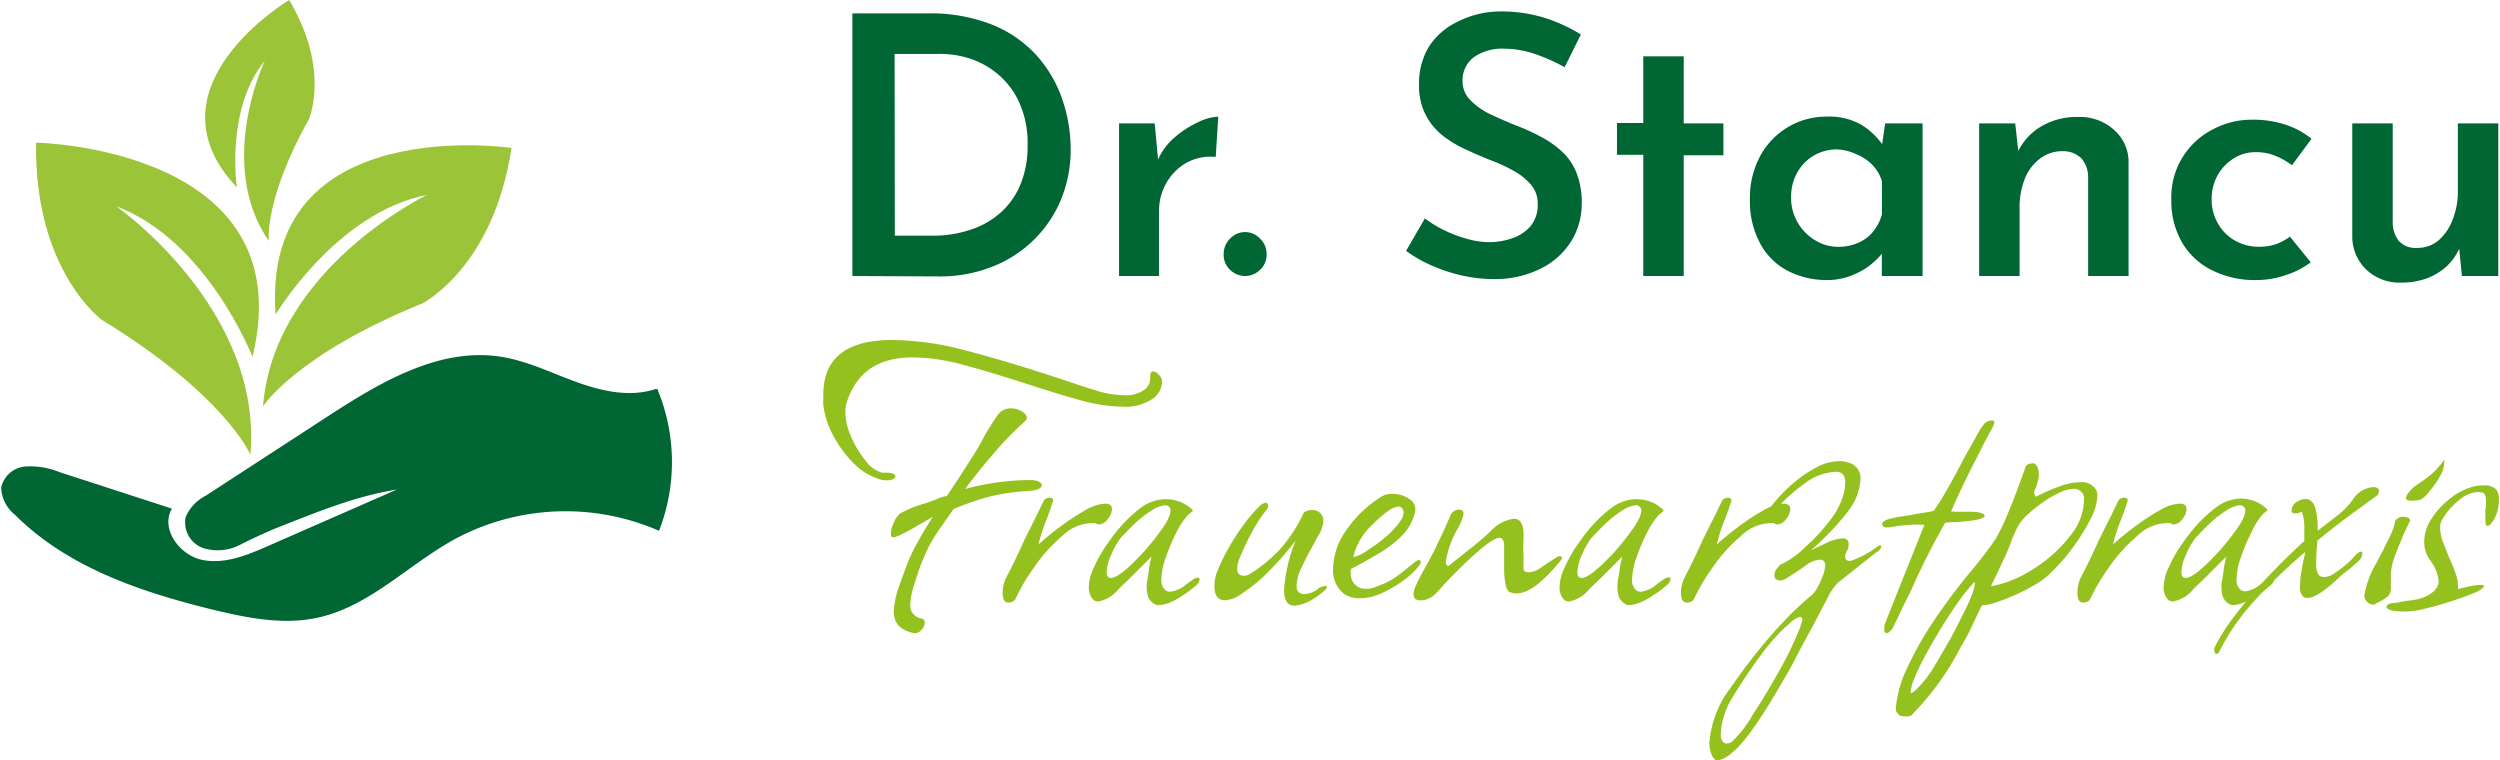
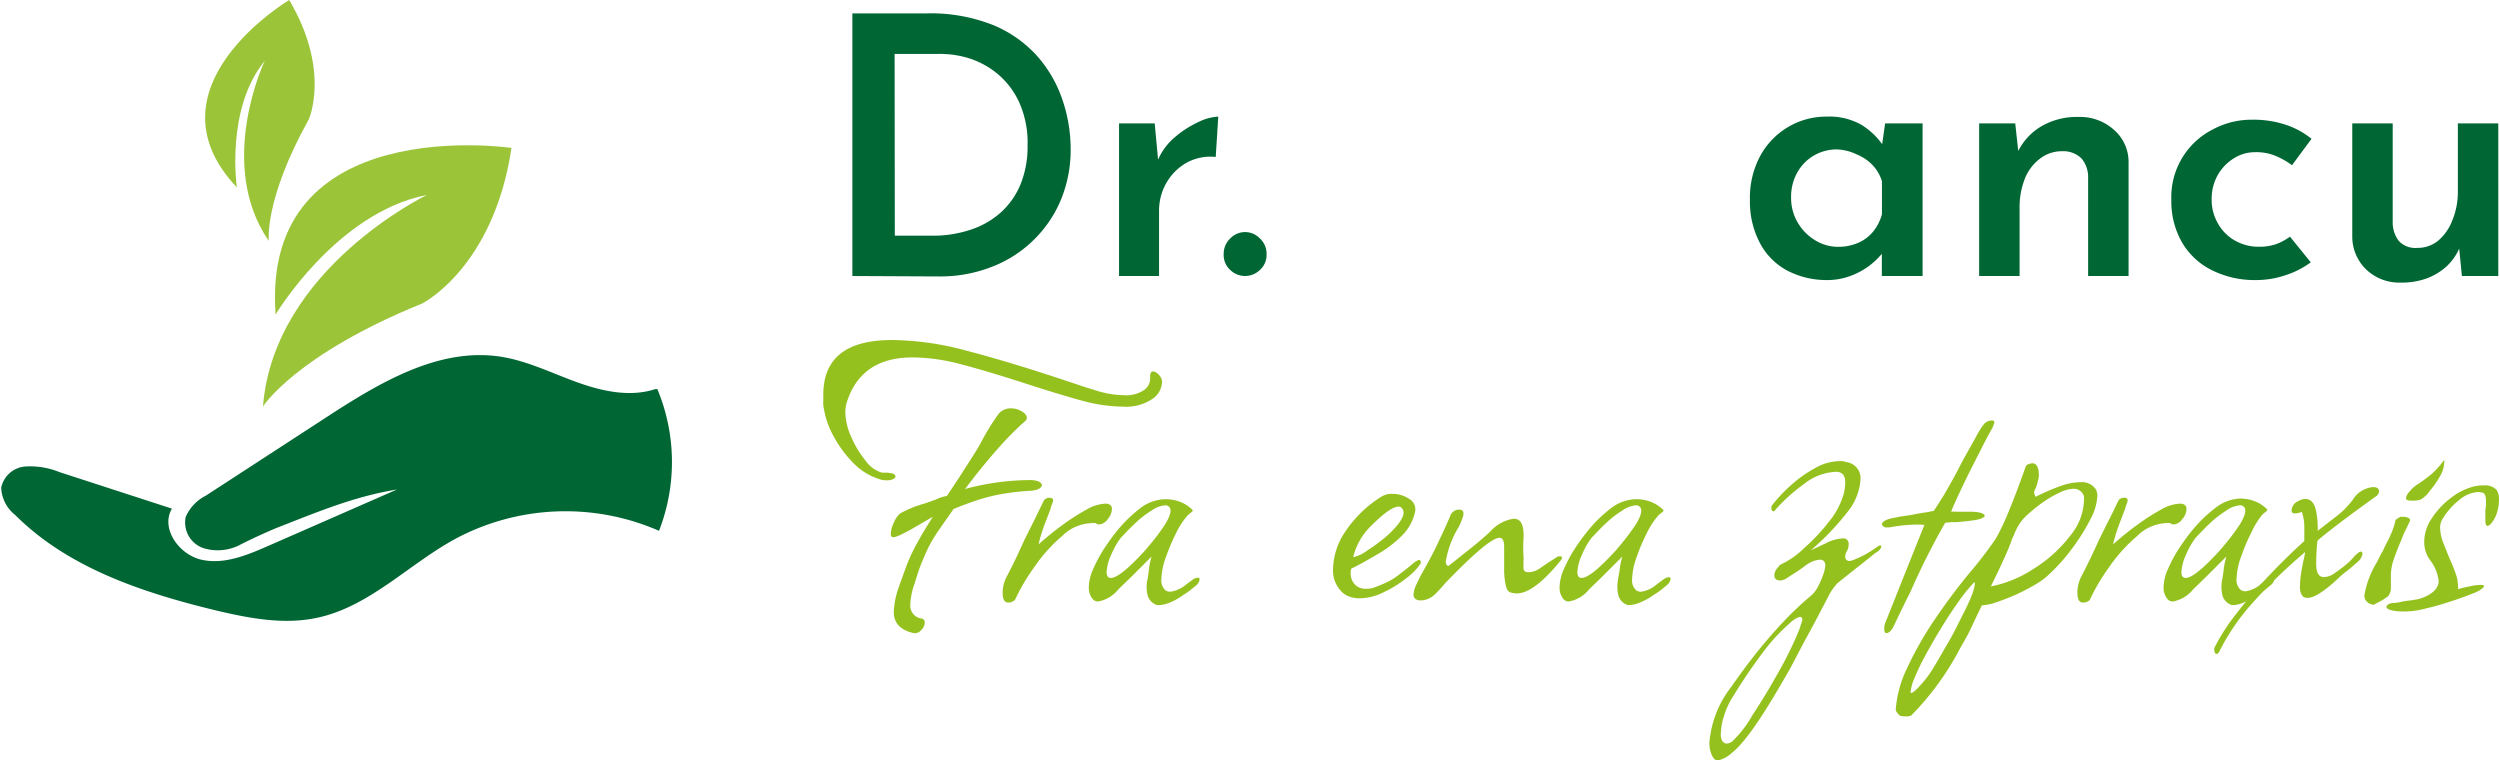
<svg xmlns="http://www.w3.org/2000/svg" viewBox="0 0 235.38 71.66" width="263" height="80">
  <defs>
    <style>.a{fill:#9bc439;}.b{fill:#063;}.c{fill:#95c11f;}</style>
  </defs>
  <title>Element 1</title>
-   <path class="a" d="M23.5,45.77s-2.35-5.59-14-12.7c0,0-6.4-4.65-6.2-16.71,0,0,25.19.47,20.39,20.19,0,0-4.28-11-12.86-14.2C10.87,22.35,24.68,32,23.5,45.77Z" transform="translate(0 -2.92)" />
  <path class="a" d="M24.68,41.22s3.07-4.86,15-9.7c0,0,6.72-3.35,8.42-14.66,0,0-23.64-3.5-22.23,15.7,0,0,5.71-9.59,14.25-11.27C40.16,21.29,25.72,28.19,24.68,41.22Z" transform="translate(0 -2.92)" />
  <path class="a" d="M25.23,25.63S24.76,21.78,29,14.16c0,0,2.08-4.61-1.85-11.24,0,0-13.84,8.24-4.93,17.66,0,0-1.09-7.44,2.65-11.95C24.83,8.63,20.23,18.38,25.23,25.63Z" transform="translate(0 -2.92)" />
  <path class="b" d="M61.67,39.58c-2.39.79-5,.22-7.39-.64s-4.66-2-7.15-2.4c-5.88-.93-11.5,2.46-16.49,5.71L19.29,49.63a4.07,4.07,0,0,0-1.89,2,2.55,2.55,0,0,0,1.66,2.94,4.57,4.57,0,0,0,3.59-.38c1.12-.56,2.08-1,3.23-1.49,4-1.56,7.4-3,11.42-3.65L25.18,54.36c-2,.88-4.15,1.77-6.27,1.31S15,52.73,16.1,50.85L5.51,47.41a7.36,7.36,0,0,0-3.23-.53,2.52,2.52,0,0,0-2.27,2,3.45,3.45,0,0,0,1.31,2.56c5,5,12,7.32,18.92,9,3.09.73,6.31,1.36,9.42.72,5-1,8.71-5.06,13.18-7.48A22,22,0,0,1,62,52.94a17.85,17.85,0,0,0-.16-13.36" transform="translate(0 -2.92)" />
  <path class="c" d="M83.46,48.18a2,2,0,0,1-.84-.16,5.72,5.72,0,0,1-2.2-1.36,10.9,10.9,0,0,1-1.94-2.58,8.16,8.16,0,0,1-1-3,2.15,2.15,0,0,1,0-.4v-.56q0-5.16,6.48-5.16a27.92,27.92,0,0,1,7,1c2.56.67,5.54,1.56,8.92,2.68l2.16.72,1.28.4a8.89,8.89,0,0,0,2.52.4,2.92,2.92,0,0,0,1.88-.5,1.29,1.29,0,0,0,.56-1.1v-.16c0-.32.1-.48.28-.48s.44.16.68.48a.85.85,0,0,1,.16.56,2,2,0,0,1-.92,1.56,4.49,4.49,0,0,1-2.8.72,14.93,14.93,0,0,1-3.8-.56q-2.07-.56-5.4-1.64-3.72-1.2-6.12-1.82a18.11,18.11,0,0,0-4.48-.62q-4.87,0-6.2,4.28a3.21,3.21,0,0,0-.12.92,5.82,5.82,0,0,0,.54,2.26,9.37,9.37,0,0,0,1.34,2.24A3,3,0,0,0,83,47.46h.28q1,0,1,.36c0,.08-.06.16-.2.24A1.34,1.34,0,0,1,83.46,48.18ZM86,62.58c-1.25-.27-1.88-.95-1.88-2a8,8,0,0,1,.4-2.12c.27-.77.52-1.46.74-2.06s.45-1.11.66-1.54.48-.91.78-1.44.68-1.13,1.1-1.8l-2,1.16c-.34.19-.65.35-.92.48a3.31,3.31,0,0,1-.72.28l-.06,0-.06,0c-.13,0-.2-.11-.2-.32a2.69,2.69,0,0,1,.3-1.08,2.21,2.21,0,0,1,.58-.84q.53-.28,1-.48a4.93,4.93,0,0,1,.76-.28l.28-.1.36-.1,1-.36a3.32,3.32,0,0,1,1-.32c.38-.56.75-1.12,1.12-1.68,1.12-1.73,1.82-2.84,2.08-3.32A21.17,21.17,0,0,1,93.94,42a1.46,1.46,0,0,1,1.24-.6,2,2,0,0,1,1,.28q.48.29.48.6a.38.38,0,0,1-.16.32,29.88,29.88,0,0,0-2.66,2.7q-1.53,1.74-3,3.7a23.77,23.77,0,0,1,6-.84,2.5,2.5,0,0,1,.92.12c.22.13.32.25.32.36s-.08.19-.24.32a1,1,0,0,1-.3.12l-.38.08a23.32,23.32,0,0,0-2.68.28,17.29,17.29,0,0,0-2.26.54q-1.09.34-2.46.9l-1.4,2a15,15,0,0,0-.92,1.52c-.24.47-.46,1-.68,1.52s-.44,1.22-.68,2a6.68,6.68,0,0,0-.4,1.92,1.24,1.24,0,0,0,1,1.36.36.36,0,0,1,.36.4,1,1,0,0,1-.34.7A.74.74,0,0,1,86,62.58Z" transform="translate(0 -2.92)" />
  <path class="c" d="M94.9,59.7c-.34,0-.52-.31-.52-.92a3.26,3.26,0,0,1,.36-1.48c.62-1.17,1.17-2.33,1.68-3.48.35-.69.68-1.36,1-2s.59-1.23.86-1.76a.69.69,0,0,1,.48-.24c.35,0,.46.16.32.48s-.13.41-.22.66-.2.55-.34.9a16.48,16.48,0,0,0-.76,2.36c.75-.67,1.52-1.29,2.3-1.86a20.16,20.16,0,0,1,2.22-1.42,3.93,3.93,0,0,1,1.76-.56c.43,0,.64.17.64.52a1.52,1.52,0,0,1-.4.94,1.09,1.09,0,0,1-.8.5.44.44,0,0,1-.32-.12,1.69,1.69,0,0,0-.48,0A4.13,4.13,0,0,0,100,53.42a14.85,14.85,0,0,0-2.68,3,18.74,18.74,0,0,0-1.76,3A.86.86,0,0,1,94.9,59.7Z" transform="translate(0 -2.92)" />
  <path class="c" d="M109.1,59.94l-.16,0a.52.52,0,0,1-.16-.06,1.34,1.34,0,0,1-.72-.8,3.42,3.42,0,0,1-.08-1.32,10,10,0,0,0,.18-1.12,7,7,0,0,1,.26-1.28l-2,2-1.12,1.08a3.17,3.17,0,0,1-1.92,1.16.64.64,0,0,1-.52-.24,1.64,1.64,0,0,1-.36-1.08,4.39,4.39,0,0,1,.44-1.8,14.19,14.19,0,0,1,1-1.86q.6-.9,1.08-1.5a13,13,0,0,1,2.34-2.32,4,4,0,0,1,2.38-.84,3.87,3.87,0,0,1,1.34.24,3.35,3.35,0,0,1,1.22.8l0,0c0,.08-.07.16-.2.24l-.14.12-.1.08a7,7,0,0,0-1.08,1.6,18.9,18.9,0,0,0-1,2.34,6.41,6.41,0,0,0-.44,2.1,1.24,1.24,0,0,0,.4,1.08.83.83,0,0,0,.44.12,2.83,2.83,0,0,0,1.44-.64l.18-.14.42-.3a1,1,0,0,1,.52-.24c.13,0,.2,0,.2.16a.89.89,0,0,1-.32.56l-.54.44a6.06,6.06,0,0,1-.7.48,5.69,5.69,0,0,1-1.24.7A3,3,0,0,1,109.1,59.94Zm-4.52-2.56c.56,0,1.6-.83,3.12-2.48.4-.45.76-.89,1.08-1.3s.61-.82.88-1.22c.48-.77.64-1.31.48-1.6a.48.48,0,0,0-.48-.24,2.57,2.57,0,0,0-1.2.46,9.74,9.74,0,0,0-1.54,1.18c-.52.48-1,1-1.42,1.44a7.2,7.2,0,0,0-.88,1.56,4.37,4.37,0,0,0-.44,1.64C104.18,57.19,104.31,57.38,104.58,57.38Z" transform="translate(0 -2.92)" />
-   <path class="c" d="M121.9,60c-.69,0-1-.51-1-1.52a15.27,15.27,0,0,1,1.08-4.6,31.5,31.5,0,0,1-2.54,2.9,15,15,0,0,1-2.5,2.06,2.8,2.8,0,0,1-1.6.64q-1,0-1-1.32a3.52,3.52,0,0,1,.24-1.32,15.73,15.73,0,0,1,.94-2A19.74,19.74,0,0,1,117,52.5a12.54,12.54,0,0,1,1.72-2,1.33,1.33,0,0,1,.4-.2c.19,0,.28.11.28.32a.67.67,0,0,1-.12.32,8.87,8.87,0,0,0-.84,1.16,18.05,18.05,0,0,0-.92,1.64c-.29.59-.54,1.13-.74,1.62a3.31,3.31,0,0,0-.3,1.1c0,.48.21.72.64.72a1.16,1.16,0,0,0,.6-.2,13.63,13.63,0,0,0,2.72-2.22,13.82,13.82,0,0,0,2.32-3.54,1.42,1.42,0,0,1,.8-.24,1,1,0,0,1,.74.28,1,1,0,0,1,.3.76,2.3,2.3,0,0,1-.2.84,1.12,1.12,0,0,1-.14.32l-.22.36a2.81,2.81,0,0,0-.2.38,2,2,0,0,1-.16.3c-.51.91-.9,1.67-1.18,2.28a4,4,0,0,0-.42,1.6c0,.53.24.8.72.8a2.13,2.13,0,0,0,1.28-.48,1.24,1.24,0,0,1,.68-.28q.44,0-.18.54a6.83,6.83,0,0,1-1.5,1A4.17,4.17,0,0,1,121.9,60Z" transform="translate(0 -2.92)" />
  <path class="c" d="M128,59.3a2.58,2.58,0,0,1-1.48-.44,2.84,2.84,0,0,1-1-2.4,6.45,6.45,0,0,1,1.12-3.4,11.25,11.25,0,0,1,3.4-3.32,1.84,1.84,0,0,1,1.08-.28,2.73,2.73,0,0,1,1.58.48,1.12,1.12,0,0,1,.54,1.24,4.51,4.51,0,0,1-1.22,2.2,10.47,10.47,0,0,1-2.2,1.7c-.84.49-1.7,1-2.58,1.42a1.05,1.05,0,0,0-.06.24,1.94,1.94,0,0,0,0,.24,1.44,1.44,0,0,0,.38,1,1.36,1.36,0,0,0,1.06.42,2.1,2.1,0,0,0,.88-.16c.43-.16.78-.31,1.06-.44a6,6,0,0,0,1-.6c.37-.27.88-.67,1.52-1.2a2,2,0,0,1,.52-.32c.16,0,.21.12.16.36a6,6,0,0,1-1.38,1.4,11.13,11.13,0,0,1-2.16,1.32A5.12,5.12,0,0,1,128,59.3Zm-.56-3.88a3.53,3.53,0,0,0,1.32-.64,16.38,16.38,0,0,0,1.88-1.4c1-.93,1.52-1.65,1.52-2.16a.6.6,0,0,0-.12-.36.4.4,0,0,0-.36-.2c-.51,0-1.36.6-2.56,1.8A6,6,0,0,0,127.42,55.42Z" transform="translate(0 -2.92)" />
  <path class="c" d="M133.82,59.5c-.48,0-.72-.19-.72-.56a2.36,2.36,0,0,1,.26-.92q.25-.56.54-1.08c.51-.91,1-1.79,1.4-2.64s.84-1.76,1.24-2.72a.9.9,0,0,1,.84-.64q.6,0,.36.72t-.48,1.08a9.13,9.13,0,0,0-1.12,3.08c0,.24.08.39.24.44l.84-.66.32-.26,1.26-1c.47-.39,1-.83,1.54-1.34a3.69,3.69,0,0,1,2.2-1.2c.72,0,1,.65.92,2a12.18,12.18,0,0,0,0,1.48,1.86,1.86,0,0,1,0,.46v.7c0,.27.16.4.48.4a1.87,1.87,0,0,0,1-.32l.88-.6.88-.56a.63.63,0,0,1,.28,0q.24,0,0,.36-2.52,3.12-4.16,3.12a1.81,1.81,0,0,1-.64-.12c-.19-.08-.32-.31-.4-.7a7,7,0,0,1-.14-1.26c0-.45,0-.8,0-1l0-1.32c0-.56-.15-.84-.44-.84q-1,0-5.12,4.28a13.13,13.13,0,0,1-1,1.08A2,2,0,0,1,133.82,59.5Z" transform="translate(0 -2.92)" />
  <path class="c" d="M153.46,59.94l-.16,0a.52.52,0,0,1-.16-.06,1.34,1.34,0,0,1-.72-.8,3.42,3.42,0,0,1-.08-1.32c0-.21.11-.59.18-1.12a7,7,0,0,1,.26-1.28l-2,2-1.12,1.08a3.17,3.17,0,0,1-1.92,1.16.64.64,0,0,1-.52-.24,1.64,1.64,0,0,1-.36-1.08,4.39,4.39,0,0,1,.44-1.8,13.12,13.12,0,0,1,1-1.86q.6-.9,1.08-1.5a13,13,0,0,1,2.34-2.32,4,4,0,0,1,2.38-.84,3.91,3.91,0,0,1,1.34.24,3.35,3.35,0,0,1,1.22.8l0,0c0,.08-.07.16-.2.24l-.14.12-.1.08a7,7,0,0,0-1.08,1.6,17.52,17.52,0,0,0-1,2.34,6.41,6.41,0,0,0-.44,2.1,1.24,1.24,0,0,0,.4,1.08.83.83,0,0,0,.44.12A2.83,2.83,0,0,0,156,58l.18-.14.42-.3a1,1,0,0,1,.52-.24c.13,0,.2,0,.2.16a.89.89,0,0,1-.32.56l-.54.44a6.06,6.06,0,0,1-.7.48,5.69,5.69,0,0,1-1.24.7A3,3,0,0,1,153.46,59.94Zm-4.52-2.56c.56,0,1.6-.83,3.12-2.48.4-.45.76-.89,1.08-1.3s.61-.82.88-1.22c.48-.77.64-1.31.48-1.6a.48.48,0,0,0-.48-.24,2.57,2.57,0,0,0-1.2.46,9.74,9.74,0,0,0-1.54,1.18c-.52.48-1,1-1.42,1.44a7.2,7.2,0,0,0-.88,1.56,4.37,4.37,0,0,0-.44,1.64C148.54,57.19,148.67,57.38,148.94,57.38Z" transform="translate(0 -2.92)" />
-   <path class="c" d="M158.82,59.7c-.35,0-.52-.31-.52-.92a3.26,3.26,0,0,1,.36-1.48q.92-1.75,1.68-3.48c.35-.69.67-1.36,1-2s.59-1.23.86-1.76a.69.69,0,0,1,.48-.24c.35,0,.45.16.32.48s-.13.41-.22.66-.21.55-.34.9a15.25,15.25,0,0,0-.76,2.36,28.36,28.36,0,0,1,2.3-1.86,20.16,20.16,0,0,1,2.22-1.42,3.93,3.93,0,0,1,1.76-.56c.43,0,.64.17.64.52a1.52,1.52,0,0,1-.4.94,1.09,1.09,0,0,1-.8.5.44.44,0,0,1-.32-.12,1.69,1.69,0,0,0-.48,0,4.13,4.13,0,0,0-2.68,1.24,14.85,14.85,0,0,0-2.68,3,18.74,18.74,0,0,0-1.76,3A.87.87,0,0,1,158.82,59.7Z" transform="translate(0 -2.92)" />
  <path class="c" d="M161.78,74.58c-.29,0-.52-.27-.68-.8a2.79,2.79,0,0,1-.12-.88,9.84,9.84,0,0,1,2.08-5.28c.69-1,1.47-2.07,2.34-3.16s1.75-2.11,2.66-3.06a28.28,28.28,0,0,1,2.44-2.3,2.75,2.75,0,0,0,.7-.88,7.17,7.17,0,0,0,.5-1.14,3.1,3.1,0,0,0,.2-.86c0-.37-.17-.56-.52-.56a2.38,2.38,0,0,0-.92.28,5.07,5.07,0,0,0-.54.36c-.17.13-.38.28-.62.44l-1,.64a1.19,1.19,0,0,1-.64.24c-.37,0-.56-.17-.56-.52a1.12,1.12,0,0,1,.4-.76q0-.12.24-.24a8.05,8.05,0,0,0,2.2-1.56,17.94,17.94,0,0,0,2.34-2.5,7.31,7.31,0,0,0,1.38-2.66,5.16,5.16,0,0,0,.12-1c0-.67-.29-1-.88-1a5.15,5.15,0,0,0-2.94,1.1,16.55,16.55,0,0,0-2.78,2.5.16.16,0,0,1-.16.12c-.13,0-.2-.11-.2-.32a.44.44,0,0,1,.12-.32,15,15,0,0,1,1.84-1.92A11.69,11.69,0,0,1,171,47a4.62,4.62,0,0,1,2.18-.62,1.89,1.89,0,0,1,.38,0l.5.12a1.52,1.52,0,0,1,1.16,1.6,5.44,5.44,0,0,1-1.08,2.88,25.43,25.43,0,0,1-3.6,3.8l1.44-.68a3.77,3.77,0,0,1,1.52-.44.5.5,0,0,1,.6.56,1.25,1.25,0,0,1-.12.56,1.12,1.12,0,0,0-.2.56.39.39,0,0,0,.44.44,2.37,2.37,0,0,0,.58-.2c.31-.13.54-.24.7-.32s.55-.31.78-.46l.62-.42c.19-.11.28-.08.28.08a1,1,0,0,1-.48.52c-.19.13-.43.33-.74.58l-1.14.9-1.76,1.4a5.35,5.35,0,0,0-.92,1.36l-1.28,2.44-.48.88c-.48.88-.95,1.77-1.42,2.68s-1,1.79-1.5,2.64q-2.81,4.8-4.36,6A2.86,2.86,0,0,1,161.78,74.58Zm.84-1.6a.84.84,0,0,0,.6-.28,10.62,10.62,0,0,0,1.8-2.36c.88-1.33,1.73-2.75,2.56-4.24a33.14,33.14,0,0,0,1.88-3.88,3.79,3.79,0,0,0,.12-.36,1.1,1.1,0,0,1,.08-.24,2,2,0,0,0,.08-.28c0-.29-.16-.36-.48-.2a2.49,2.49,0,0,0-.34.2,2.58,2.58,0,0,0-.38.32,17.5,17.5,0,0,0-2.34,2.5,53.43,53.43,0,0,0-3.06,4.5,7.3,7.3,0,0,0-.8,1.78,5.73,5.73,0,0,0-.28,1.62,1.08,1.08,0,0,0,.16.72A.59.59,0,0,0,162.62,73Z" transform="translate(0 -2.92)" />
  <path class="c" d="M177.66,62.58c-.13,0-.2-.12-.2-.36,0,0,0-.13,0-.22a2,2,0,0,1,.06-.3l1.72-4.32,2-5a9.7,9.7,0,0,0-1.4,0,13.53,13.53,0,0,0-1.56.18l-.38.06-.22,0a.44.44,0,0,1-.44-.28c0-.16.17-.31.44-.44a3.14,3.14,0,0,1,.48-.14l.68-.14.78-.12a4.37,4.37,0,0,0,.5-.08l.4-.08.48-.08.52-.08.6-.12q.31-.44,1-1.56c.43-.75,1-1.73,1.64-3,.53-1,1-1.77,1.3-2.34s.57-1,.7-1.14a1,1,0,0,1,.84-.48c.16,0,.24.07.24.2a4.91,4.91,0,0,1-.2.52c-.16.27-.43.76-.8,1.48l-1.2,2.36c-.43.85-.81,1.65-1.16,2.4s-.59,1.29-.72,1.64a2.13,2.13,0,0,1,.46,0h.66l.82,0a5.76,5.76,0,0,1,.66.06c.37.08.56.19.56.32s-.12.15-.36.28a3.87,3.87,0,0,1-.76.16c-.37.05-.87.11-1.48.16l-.52,0-.6.06a68.51,68.51,0,0,0-3.28,6.52c-.51,1-.89,1.8-1.16,2.36l-.48,1C178.06,62.42,177.85,62.58,177.66,62.58Z" transform="translate(0 -2.92)" />
  <path class="c" d="M179.46,70.42a1.43,1.43,0,0,1-.56-.08,2.32,2.32,0,0,1-.24-.28.5.5,0,0,1-.12-.28,10.76,10.76,0,0,1,1.08-3.92,32,32,0,0,1,2.62-4.6,55.81,55.81,0,0,1,3.46-4.6,36.28,36.28,0,0,0,2.28-3,21.77,21.77,0,0,0,1.22-2.58c.47-1.13,1-2.53,1.58-4.18.05-.16.25-.27.6-.32s.64.32.64,1a1.78,1.78,0,0,1-.12.76c0,.13-.06.26-.1.38a1.58,1.58,0,0,1-.1.26,1,1,0,0,0-.12.32c0,.16.09.31.12.44.88-.43,1.65-.77,2.32-1a5.5,5.5,0,0,1,1.92-.38,1.54,1.54,0,0,1,1.48.72,1.34,1.34,0,0,1,.12.6,5.22,5.22,0,0,1-.68,2.22,18.88,18.88,0,0,1-1.74,2.76,17.57,17.57,0,0,1-2.3,2.54,7.22,7.22,0,0,1-1.26.88,18.09,18.09,0,0,1-1.76.9c-.63.28-1.23.51-1.8.7a4.55,4.55,0,0,1-1.34.28c-.35.72-.69,1.42-1,2.1s-.71,1.34-1.08,2A26.17,26.17,0,0,1,180,70.34,1,1,0,0,1,179.46,70.42Zm.48-2.36c0,.11,0,.16.08.16s.37-.2.72-.6A9.79,9.79,0,0,0,182,66c.53-.85,1-1.71,1.5-2.56s.91-1.71,1.34-2.56c.88-1.71,1.25-2.75,1.12-3.12a14.88,14.88,0,0,0-1.42,1.74c-.55.76-1.11,1.61-1.68,2.54s-1.11,1.86-1.6,2.78a21.11,21.11,0,0,0-1.14,2.46A7.23,7.23,0,0,0,179.94,68.06Zm7.56-9.88a11.19,11.19,0,0,0,4-1.64A12.94,12.94,0,0,0,195,53.38a5.46,5.46,0,0,0,1.28-3.68,1,1,0,0,0-1-.72,3.25,3.25,0,0,0-1.3.36,10.39,10.39,0,0,0-1.58.92A14.66,14.66,0,0,0,191,51.38a4.57,4.57,0,0,0-.86,1,5.54,5.54,0,0,0-.48,1,3.47,3.47,0,0,0-.24.56,1.85,1.85,0,0,1-.12.32q-.2.53-.48,1.14l-.6,1.3Z" transform="translate(0 -2.92)" />
  <path class="c" d="M196.18,59.7c-.35,0-.52-.31-.52-.92A3.26,3.26,0,0,1,196,57.3q.91-1.75,1.68-3.48c.35-.69.67-1.36,1-2s.59-1.23.86-1.76a.69.69,0,0,1,.48-.24c.35,0,.45.16.32.48s-.13.41-.22.66-.21.55-.34.9a15.25,15.25,0,0,0-.76,2.36,28.36,28.36,0,0,1,2.3-1.86,20.16,20.16,0,0,1,2.22-1.42,3.93,3.93,0,0,1,1.76-.56c.43,0,.64.17.64.52a1.52,1.52,0,0,1-.4.94,1.09,1.09,0,0,1-.8.5.44.44,0,0,1-.32-.12,1.69,1.69,0,0,0-.48,0,4.13,4.13,0,0,0-2.68,1.24,14.85,14.85,0,0,0-2.68,3,18.74,18.74,0,0,0-1.76,3A.87.87,0,0,1,196.18,59.7Z" transform="translate(0 -2.92)" />
  <path class="c" d="M210.38,59.94l-.16,0a.52.52,0,0,1-.16-.06,1.34,1.34,0,0,1-.72-.8,3.42,3.42,0,0,1-.08-1.32c.05-.21.11-.59.18-1.12a7,7,0,0,1,.26-1.28l-2,2-1.12,1.08a3.17,3.17,0,0,1-1.92,1.16.64.64,0,0,1-.52-.24,1.64,1.64,0,0,1-.36-1.08,4.39,4.39,0,0,1,.44-1.8,13.12,13.12,0,0,1,1-1.86q.6-.9,1.08-1.5a13,13,0,0,1,2.34-2.32A4,4,0,0,1,211,49.9a3.91,3.91,0,0,1,1.34.24,3.35,3.35,0,0,1,1.22.8l0,0c0,.08-.07.16-.2.24l-.14.12-.1.08A7,7,0,0,0,212.1,53a17.52,17.52,0,0,0-1,2.34,6.41,6.41,0,0,0-.44,2.1,1.24,1.24,0,0,0,.4,1.08.83.83,0,0,0,.44.12A2.83,2.83,0,0,0,212.9,58l.18-.14.42-.3a1,1,0,0,1,.52-.24c.13,0,.2,0,.2.16a.89.89,0,0,1-.32.56l-.54.44a6.06,6.06,0,0,1-.7.48,5.69,5.69,0,0,1-1.24.7A3,3,0,0,1,210.38,59.94Zm-4.52-2.56c.56,0,1.6-.83,3.12-2.48.4-.45.76-.89,1.08-1.3s.61-.82.88-1.22c.48-.77.64-1.31.48-1.6a.48.48,0,0,0-.48-.24,2.57,2.57,0,0,0-1.2.46,9.74,9.74,0,0,0-1.54,1.18c-.52.48-1,1-1.42,1.44a7.2,7.2,0,0,0-.88,1.56,4.37,4.37,0,0,0-.44,1.64C205.46,57.19,205.59,57.38,205.86,57.38Z" transform="translate(0 -2.92)" />
  <path class="c" d="M208.78,64.54c-.11,0-.17-.07-.2-.22a.59.59,0,0,1,0-.38,18.73,18.73,0,0,1,2-3.12,45.6,45.6,0,0,1,3-3.52c1.13-1.2,2.29-2.33,3.46-3.4l0-1.24a4.33,4.33,0,0,0-.24-1.52,1.38,1.38,0,0,1-.64.16c-.21,0-.32-.09-.32-.28a1,1,0,0,1,.64-.88,1.23,1.23,0,0,1,.64-.2c.51,0,.83.33,1,1a7.76,7.76,0,0,1,.18,2L220,51.62a7.58,7.58,0,0,0,1.6-1.6,2.51,2.51,0,0,1,1.92-1.2c.37,0,.56.13.56.4a.65.65,0,0,1-.36.52c-2.29,1.65-4.11,3-5.44,4.12a19.86,19.86,0,0,0-.12,2.2c0,.83.24,1.24.72,1.24a1.74,1.74,0,0,0,1-.36A13,13,0,0,0,221,56.1a5.43,5.43,0,0,0,.76-.76c.29-.29.49-.44.6-.44s.16.07.16.2a1.22,1.22,0,0,1-.44.76,1.41,1.41,0,0,1-.24.2l-.2.18-.2.18-.66.52a6.2,6.2,0,0,0-.5.44c-1.33,1.25-2.31,1.88-2.92,1.88a.65.65,0,0,1-.48-.16,1.39,1.39,0,0,1-.24-1,7.76,7.76,0,0,1,.12-1.3c.08-.47.16-.88.24-1.24a5.8,5.8,0,0,0,.12-.62,51.33,51.33,0,0,0-5,4.84,20.89,20.89,0,0,0-3,4.36C209,64.42,208.89,64.54,208.78,64.54Z" transform="translate(0 -2.92)" />
  <path class="c" d="M223.58,59.9a.92.92,0,0,1-.6-.24.79.79,0,0,1-.28-.64,8.65,8.65,0,0,1,1.16-3.08l.44-.88a1.55,1.55,0,0,0,.22-.4q.14-.31.42-.84a9.66,9.66,0,0,0,.44-1,4.88,4.88,0,0,0,.24-.84s0-.08.16-.16a1.87,1.87,0,0,1,.32-.2l.24,0a1.13,1.13,0,0,1,.54.12A.24.24,0,0,1,227,52c-.19.4-.35.75-.48,1s-.24.55-.32.76h0c-.29.67-.54,1.3-.74,1.9a4.58,4.58,0,0,0-.26,1.7l0,1.08a1.22,1.22,0,0,1-.28.68l-.44.3a5.8,5.8,0,0,1-.72.38S223.69,59.9,223.58,59.9Zm3.56-9.8c-.35,0-.52-.08-.52-.24a1.13,1.13,0,0,1,.3-.58,3.38,3.38,0,0,1,.7-.66,14,14,0,0,0,1.38-1,8,8,0,0,0,1.22-1.36.76.76,0,0,1,0,.32,2.66,2.66,0,0,1-.42,1.26,8.21,8.21,0,0,1-.94,1.34A2.72,2.72,0,0,1,228,50,2.66,2.66,0,0,1,227.14,50.1Z" transform="translate(0 -2.92)" />
  <path class="c" d="M226.34,60.54a4.63,4.63,0,0,1-1.12-.12c-.29-.08-.44-.19-.44-.32s.21-.33.64-.36a3.44,3.44,0,0,0,.8-.12,7.68,7.68,0,0,1,.84-.12l.72-.12c1.28-.37,1.92-1,1.92-1.72a4,4,0,0,0-.84-2,2.9,2.9,0,0,1-.52-1.68,4,4,0,0,1,.7-2.2,7.72,7.72,0,0,1,1.76-1.9,6,6,0,0,1,2.14-1.1,4.09,4.09,0,0,1,1-.12,1.54,1.54,0,0,1,1.2.4,1.56,1.56,0,0,1,.24,1,4,4,0,0,1-.2,1.22,2.78,2.78,0,0,1-.56,1,.56.56,0,0,1-.32.2c-.13,0-.2-.19-.2-.56l0-.8c0-.21.05-.4.06-.56s0-.29,0-.4c0-.45-.09-.72-.28-.8a2.44,2.44,0,0,0-.44-.08,3,3,0,0,0-1.8.76,6.51,6.51,0,0,0-1.56,1.76,1.54,1.54,0,0,0-.24.88,4.08,4.08,0,0,0,.34,1.5l.5,1.26c.27.59.47,1.09.62,1.52a3.44,3.44,0,0,1,.22,1.12,1.11,1.11,0,0,1,0,.36,8.81,8.81,0,0,1,1-.24,5,5,0,0,1,1.16-.16c.19,0,.28,0,.28.12s-.08.12-.24.28a3,3,0,0,1-.74.38q-.61.25-1.44.54c-.55.19-1.09.36-1.62.52s-1,.28-1.36.36A7.73,7.73,0,0,1,226.34,60.54Z" transform="translate(0 -2.92)" />
  <path class="b" d="M80.22,28.93V4.18h7A15.9,15.9,0,0,1,93.53,5.3a11.43,11.43,0,0,1,4.19,3,12,12,0,0,1,2.32,4.1,14.35,14.35,0,0,1,.75,4.54,12.29,12.29,0,0,1-1,5,11.53,11.53,0,0,1-6.63,6.2,13.29,13.29,0,0,1-4.7.83Zm4-3.8h3.5a11.15,11.15,0,0,0,3.66-.57,8,8,0,0,0,2.84-1.63,7.32,7.32,0,0,0,1.85-2.65,9.4,9.4,0,0,0,.66-3.65,9.29,9.29,0,0,0-.76-4,7.58,7.58,0,0,0-2-2.69,8,8,0,0,0-2.7-1.51A9.26,9.26,0,0,0,88.35,8H84.2Z" transform="translate(0 -2.92)" />
  <path class="b" d="M108.71,14.55l.38,4.08-.1-.58a5.79,5.79,0,0,1,1.63-2.21,9.49,9.49,0,0,1,2.21-1.42,4.75,4.75,0,0,1,1.87-.51l-.24,3.8a4.67,4.67,0,0,0-2.81.58,5.14,5.14,0,0,0-1.87,1.92,5.23,5.23,0,0,0-.66,2.54v6.18h-3.77V14.55Z" transform="translate(0 -2.92)" />
  <path class="b" d="M115.84,25.38a1.92,1.92,0,0,1,2.77,0,1.93,1.93,0,0,1,.64,1.48,1.88,1.88,0,0,1-.64,1.51,2,2,0,0,1-2.77,0,1.9,1.9,0,0,1-.63-1.51A2,2,0,0,1,115.84,25.38Z" transform="translate(0 -2.92)" />
-   <path class="b" d="M147.34,9.25A17.74,17.74,0,0,0,144.52,8a9.1,9.1,0,0,0-2.86-.49,4.64,4.64,0,0,0-2.89.81,2.71,2.71,0,0,0-1.05,2.25,2.48,2.48,0,0,0,.73,1.78,6.31,6.31,0,0,0,1.88,1.33c.77.37,1.59.73,2.45,1.07a18.76,18.76,0,0,1,2.21,1,9.46,9.46,0,0,1,2,1.36,5.55,5.55,0,0,1,1.43,2,7.62,7.62,0,0,1,.53,3,6.74,6.74,0,0,1-1,3.56,7.14,7.14,0,0,1-2.84,2.55,9.66,9.66,0,0,1-4.46,1,14,14,0,0,1-3-.34,16.4,16.4,0,0,1-2.8-.92,12.77,12.77,0,0,1-2.45-1.4l1.77-3.06A10.78,10.78,0,0,0,136,24.62a12.45,12.45,0,0,0,2.15.81,7.78,7.78,0,0,0,2.13.31,6.52,6.52,0,0,0,2.09-.36,3.93,3.93,0,0,0,1.75-1.14,3.11,3.11,0,0,0,.68-2.11,2.67,2.67,0,0,0-.61-1.78,5.85,5.85,0,0,0-1.58-1.29,15,15,0,0,0-2.13-1c-.74-.29-1.53-.62-2.34-1a10.87,10.87,0,0,1-2.26-1.34,6,6,0,0,1-1.65-2,5.94,5.94,0,0,1-.61-2.82,6.7,6.7,0,0,1,.91-3.55A6.48,6.48,0,0,1,137.19,5a8.9,8.9,0,0,1,3.89-1,13.92,13.92,0,0,1,4.47.63,15.39,15.39,0,0,1,3.32,1.54Z" transform="translate(0 -2.92)" />
-   <path class="b" d="M154.75,8.23h3.81v6.32h3.74v3h-3.74V28.93h-3.81V17.51h-2.48v-3h2.48Z" transform="translate(0 -2.92)" />
  <path class="b" d="M172.09,29.31a8,8,0,0,1-3.69-.85,6.21,6.21,0,0,1-2.6-2.53,8.32,8.32,0,0,1-1-4.17,8.32,8.32,0,0,1,1-4.2,7.09,7.09,0,0,1,2.65-2.7,7,7,0,0,1,3.59-.95,6.08,6.08,0,0,1,3.33.81,6.91,6.91,0,0,1,2,1.94l-.21.54.38-2.65h3.53V28.93h-3.84v-3.5l.37.92a6.54,6.54,0,0,1-.52.66A7.32,7.32,0,0,1,176,28a7,7,0,0,1-1.7.91A6.17,6.17,0,0,1,172.09,29.31Zm1-3.13a4.72,4.72,0,0,0,1.87-.36,3.75,3.75,0,0,0,1.43-1.05,4.46,4.46,0,0,0,.85-1.65V20a3.8,3.8,0,0,0-.9-1.54,4.39,4.39,0,0,0-1.5-1A4.64,4.64,0,0,0,173,17a4.28,4.28,0,0,0-2.18.58,4.21,4.21,0,0,0-1.56,1.6,4.63,4.63,0,0,0-.58,2.35,4.54,4.54,0,0,0,.61,2.34,4.72,4.72,0,0,0,1.62,1.67A4.14,4.14,0,0,0,173.14,26.18Z" transform="translate(0 -2.92)" />
  <path class="b" d="M189.8,14.55l.34,3.1-.1-.41a5.63,5.63,0,0,1,2.19-2.4,6.65,6.65,0,0,1,3.52-.9,4.79,4.79,0,0,1,3.35,1.21,4,4,0,0,1,1.38,3.07V28.93h-3.81V19.62a2.7,2.7,0,0,0-.61-1.75,2.42,2.42,0,0,0-1.84-.7,3.38,3.38,0,0,0-2.09.7,4.4,4.4,0,0,0-1.43,1.9,7.38,7.38,0,0,0-.49,2.81v6.35H186.4V14.55Z" transform="translate(0 -2.92)" />
  <path class="b" d="M217.65,27.64a8.25,8.25,0,0,1-2.37,1.21,8.56,8.56,0,0,1-2.77.46,9,9,0,0,1-4.2-.94,6.69,6.69,0,0,1-2.8-2.62,7.78,7.78,0,0,1-1-4,7.15,7.15,0,0,1,3.9-6.63,7.71,7.71,0,0,1,3.69-.92,9.66,9.66,0,0,1,3.23.49A7.64,7.64,0,0,1,217.72,16l-1.84,2.49a7.2,7.2,0,0,0-1.45-.84,4.76,4.76,0,0,0-2-.39,3.73,3.73,0,0,0-2.06.6,4.38,4.38,0,0,0-1.5,1.58,4.56,4.56,0,0,0-.56,2.28,4.43,4.43,0,0,0,.58,2.24,4.21,4.21,0,0,0,1.58,1.61,4.47,4.47,0,0,0,2.33.6,4.75,4.75,0,0,0,1.6-.25,5.35,5.35,0,0,0,1.29-.7Z" transform="translate(0 -2.92)" />
  <path class="b" d="M226.11,29.55a4.51,4.51,0,0,1-3.21-1.21,4.3,4.3,0,0,1-1.34-3.11V14.55h3.81v9.28a2.88,2.88,0,0,0,.57,1.79,2.13,2.13,0,0,0,1.74.66,3.06,3.06,0,0,0,2-.7A4.74,4.74,0,0,0,231,23.66a7.06,7.06,0,0,0,.51-2.75V14.55h3.81V28.93h-3.43l-.31-3.16.1.48A5.18,5.18,0,0,1,230.47,28a5.79,5.79,0,0,1-1.91,1.16A7,7,0,0,1,226.11,29.55Z" transform="translate(0 -2.92)" />
</svg>